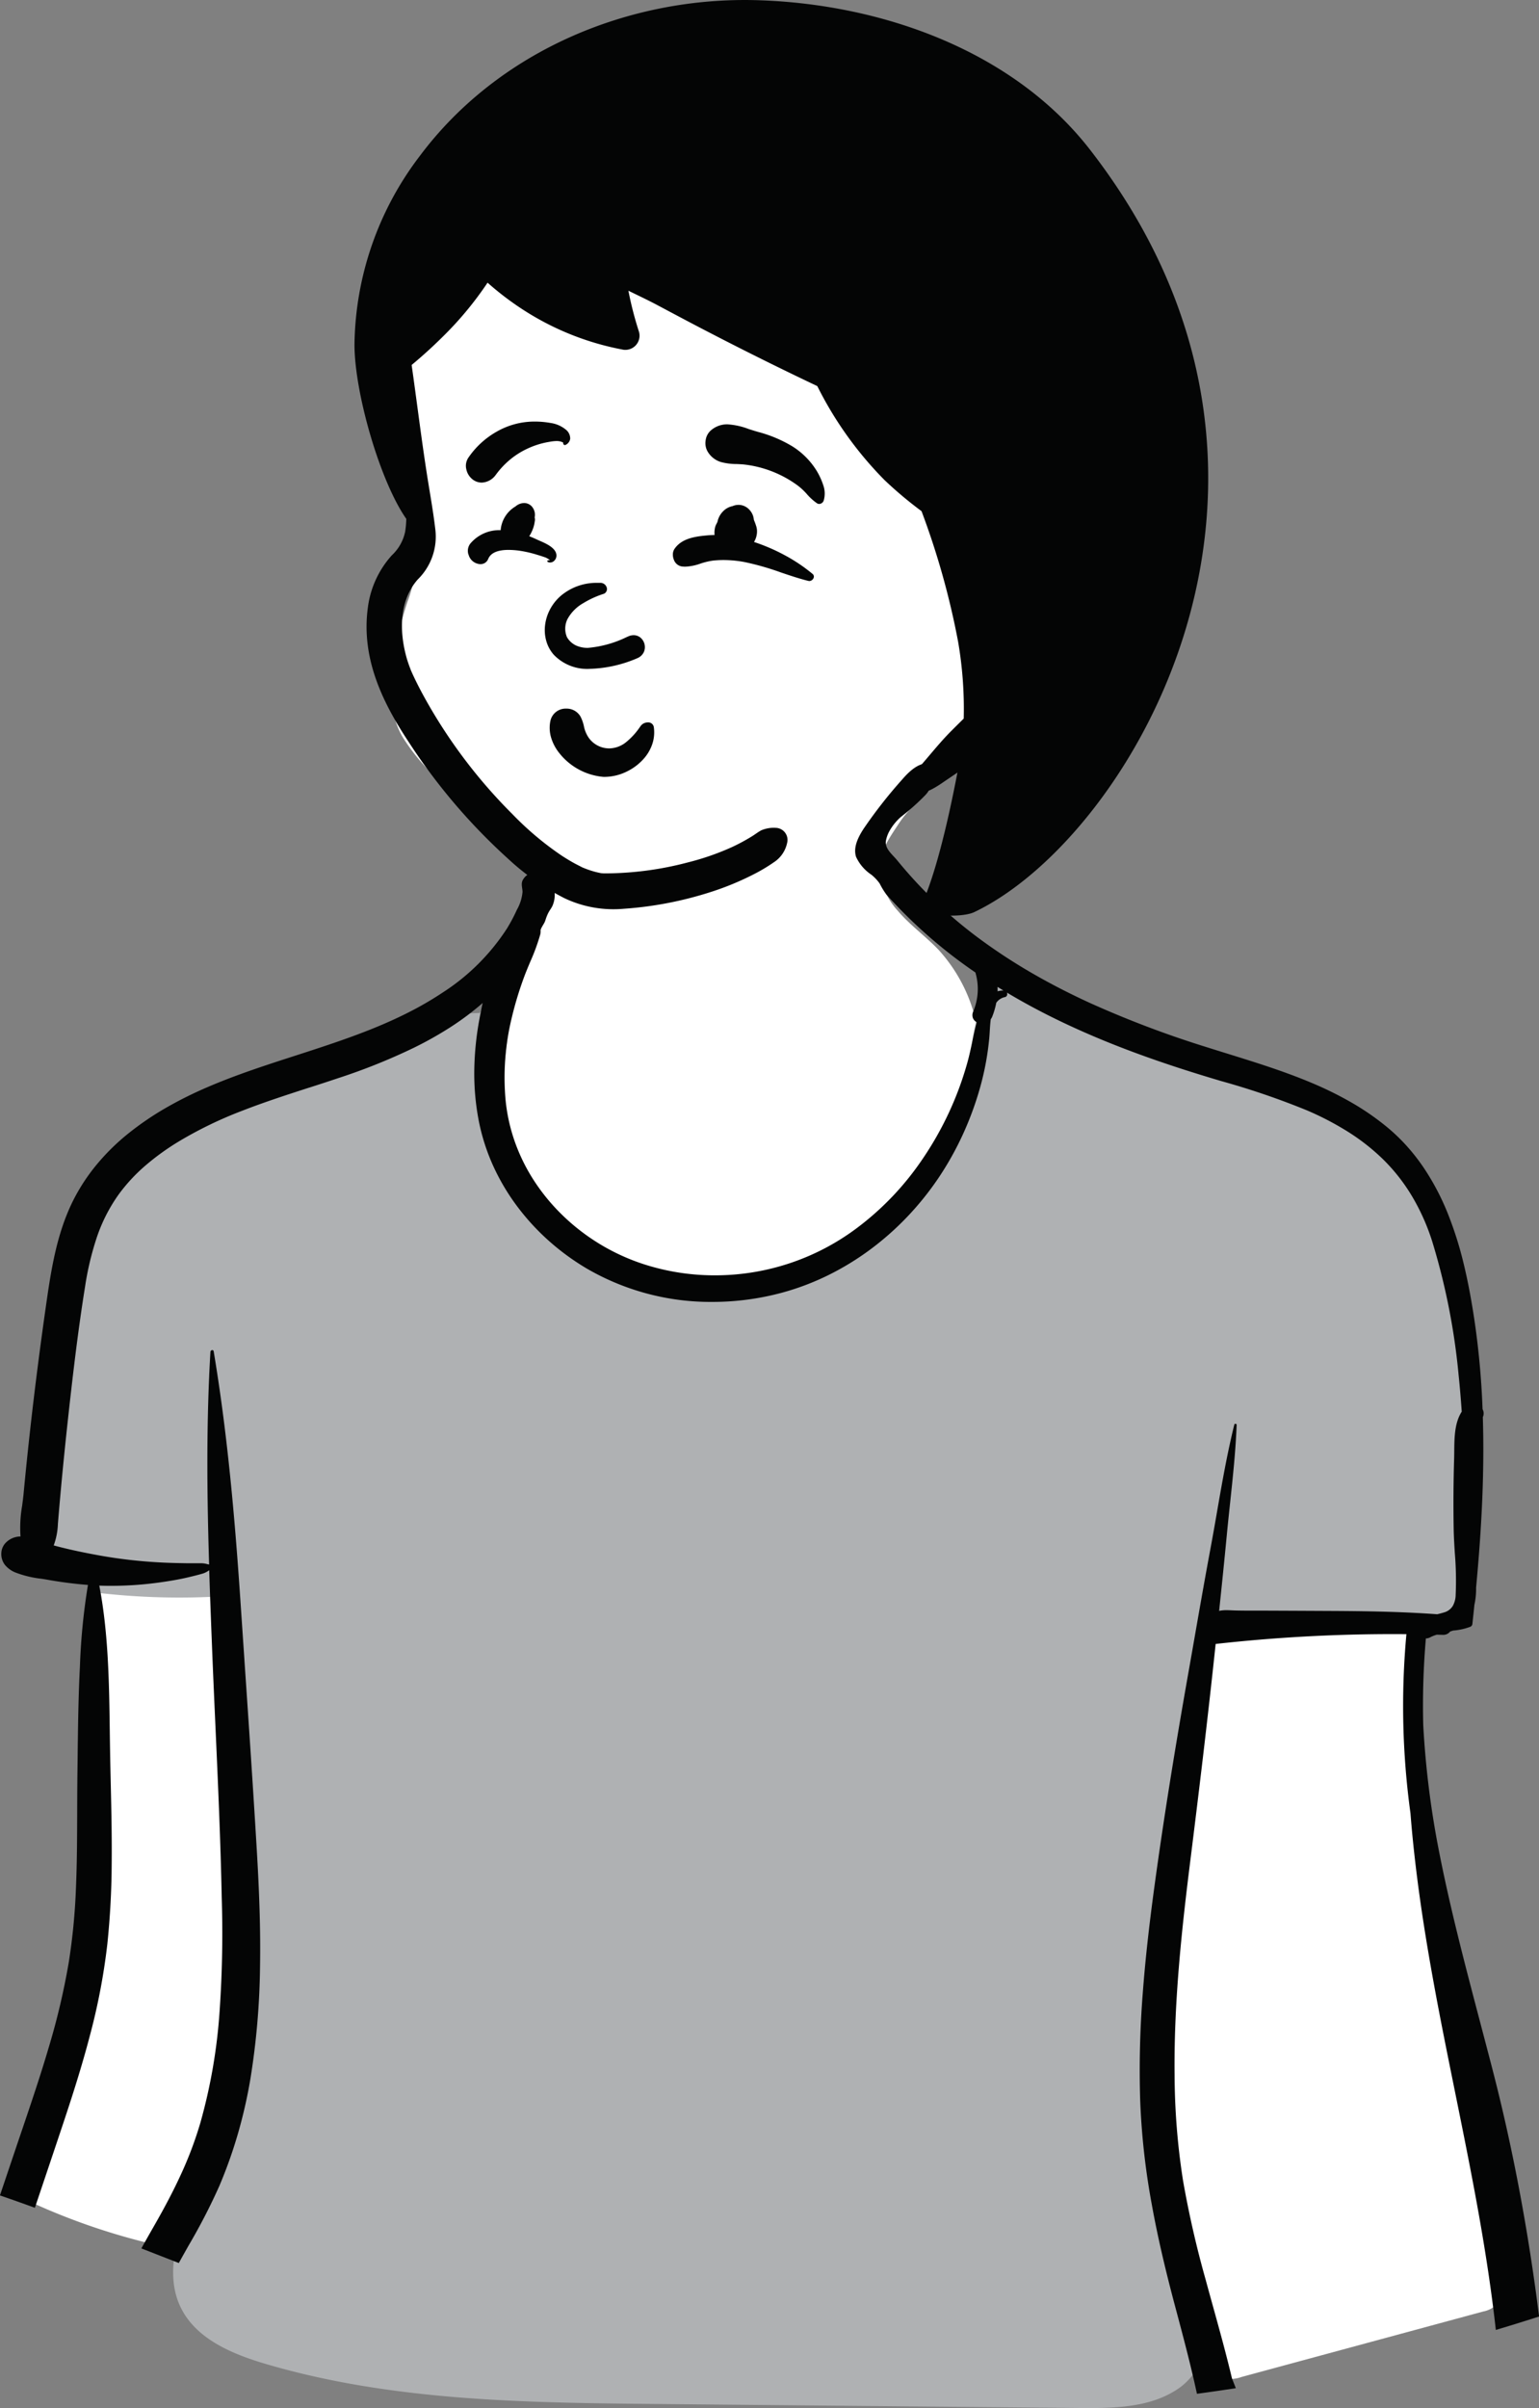
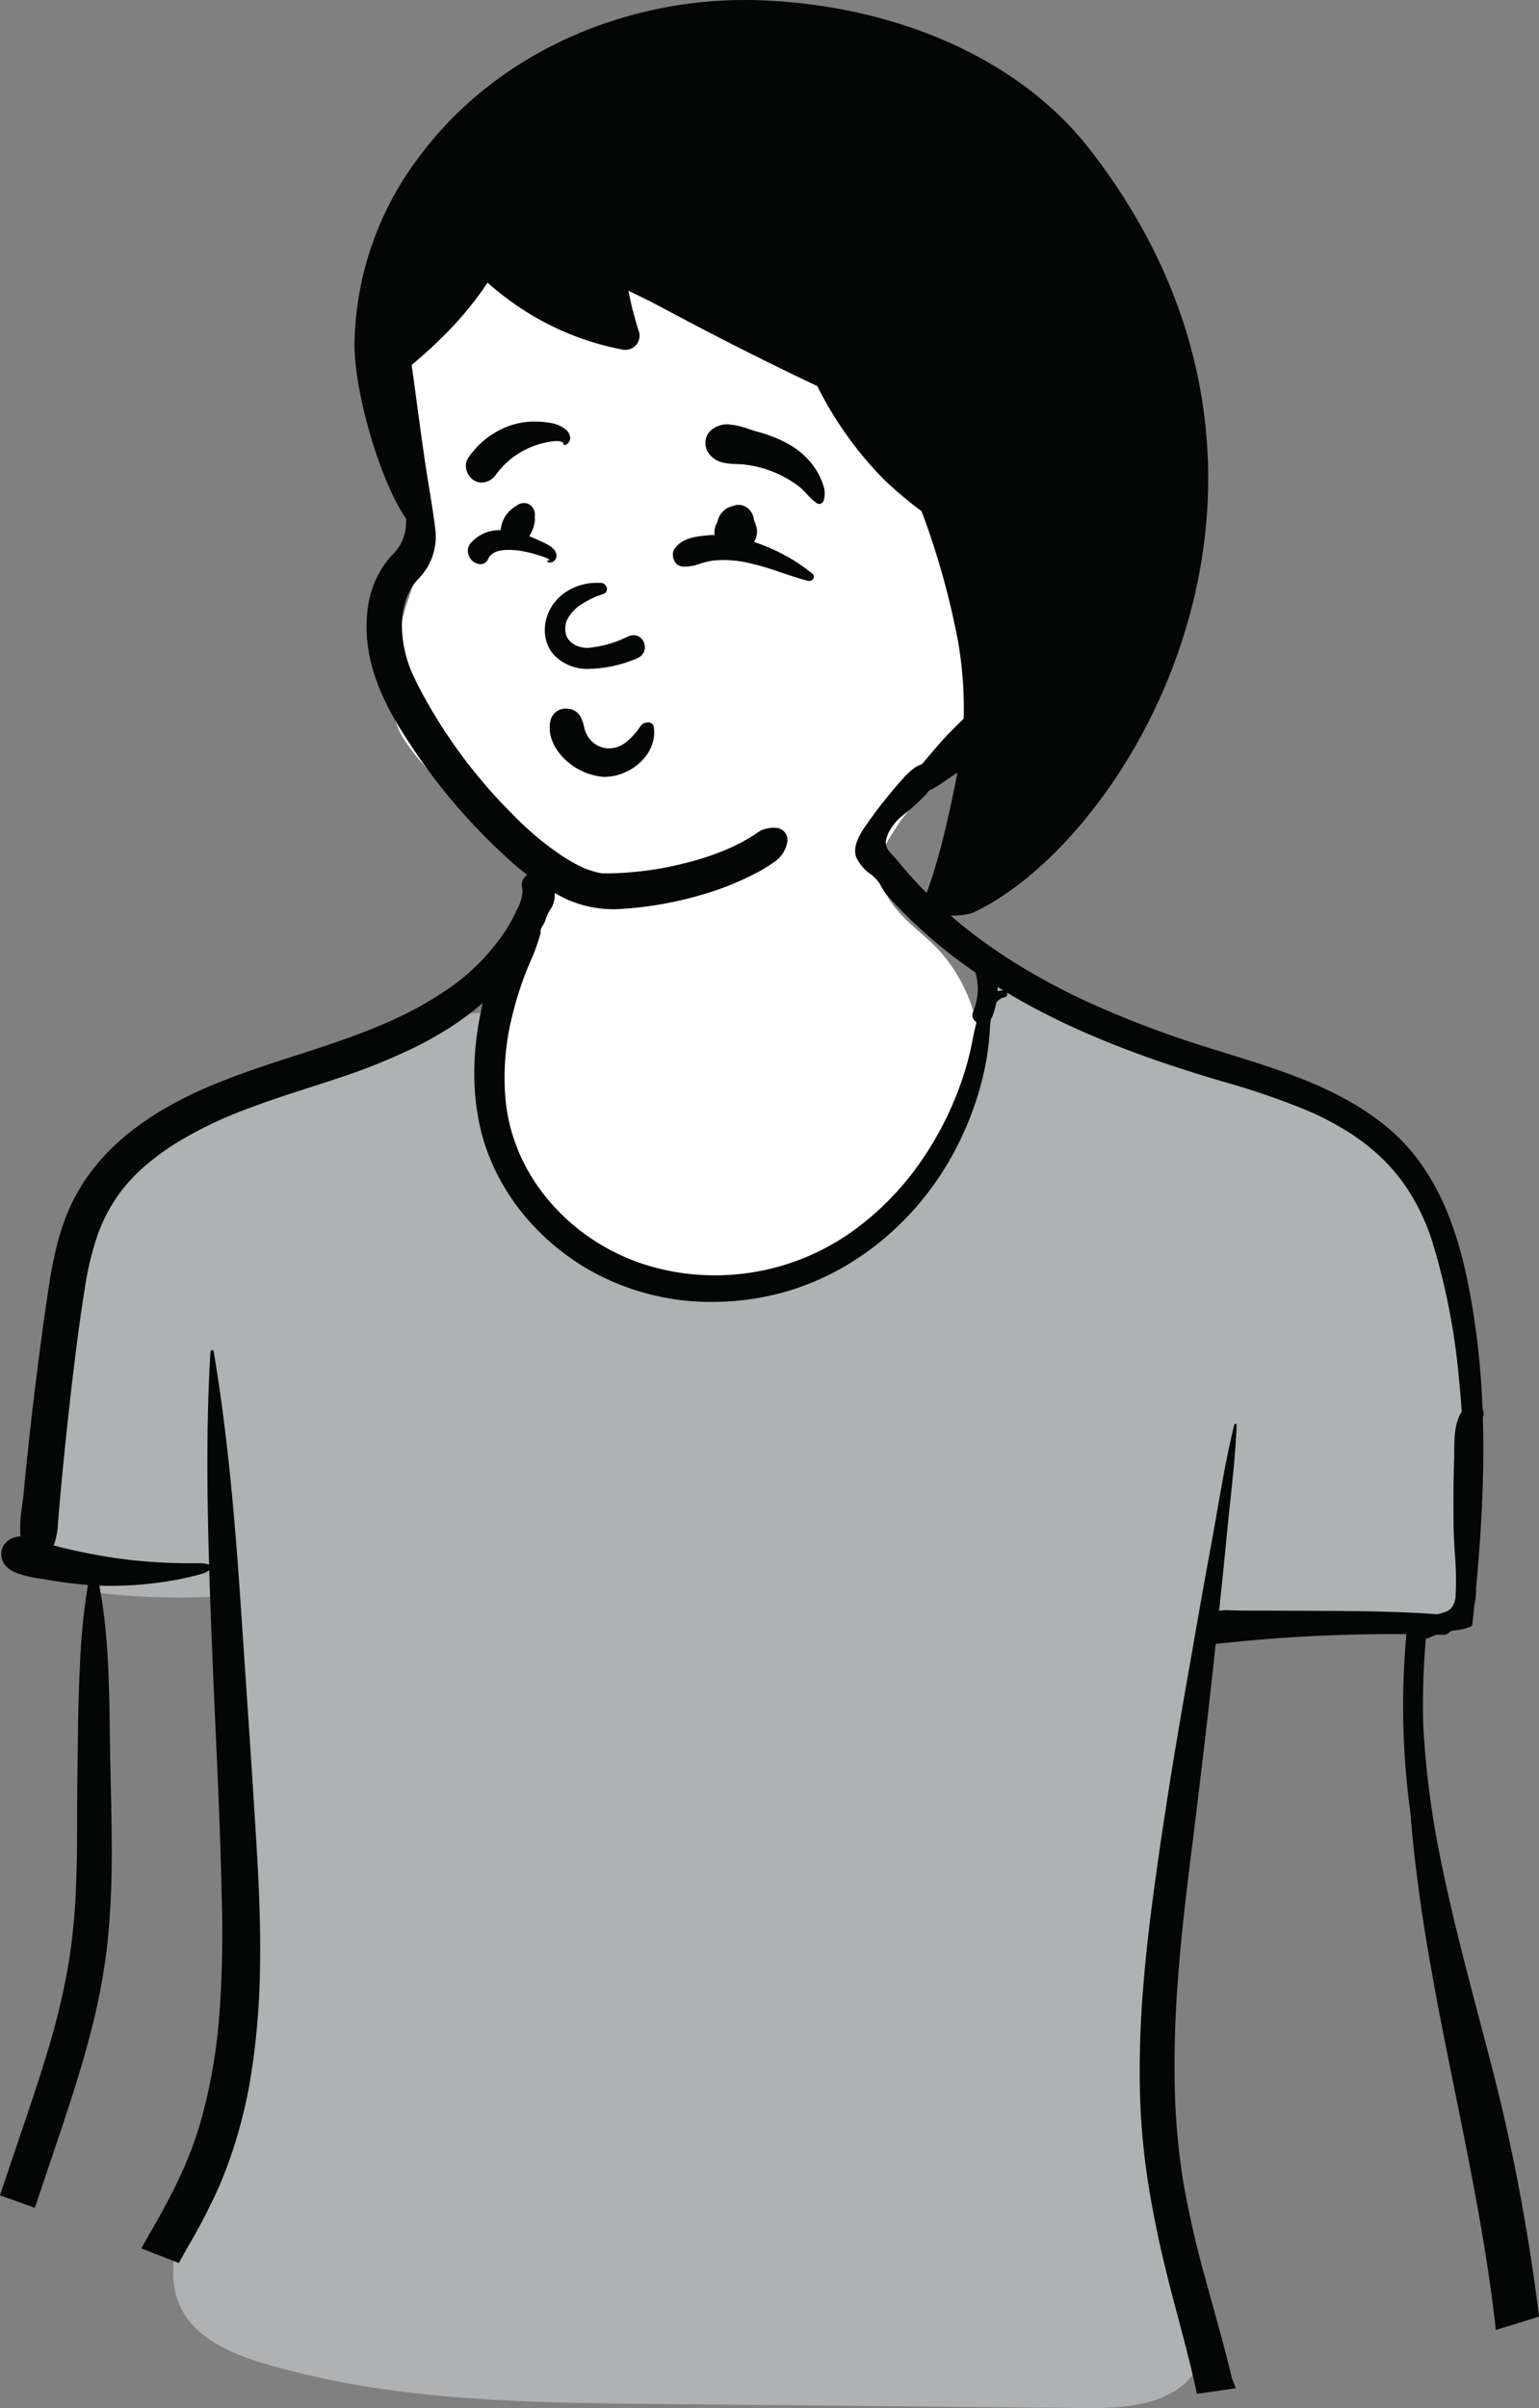
<svg xmlns="http://www.w3.org/2000/svg" width="216.789" height="339.057" viewBox="0 0 216.789 339.057">
  <rect x="0" y="0" width="216.789" height="339.057" fill="#808080" stroke="none" />
  <g id="Group_401" data-name="Group 401" transform="translate(-218.362 -65.055)">
-     <path id="Path_136" data-name="Path 136" d="M435.477,777.879a3.641,3.641,0,0,1-.657,2.833,3.5,3.5,0,0,1-1.608.752l-34.041,9.22a4.648,4.648,0,0,1-2.433.21c-1.505-.419-2.191-2.155-2.646-3.677a205.183,205.183,0,0,1-4.848-97.114c-25.008,4.642-46.282,20.605-68.458,33.275-13.465,7.693-27.749,14.434-38.957,25.254-7.031,6.787-12.625,14.977-19.452,21.979a9.932,9.932,0,0,1-4.167,2.939,9.781,9.781,0,0,1-3.988.022,92.2,92.2,0,0,1-26.929-8.114c11.834-20.948,12.775-46.438,10.9-70.539-.592-7.61-1.185-16.1,3.554-22.01,2.4-3,5.886-4.875,9.4-6.354,7.587-3.2,15.705-4.88,23.836-6.032,28.363-4.018,57.19-1.739,85.794-3.085,9.142-.43,18.389-1.225,27.383.5a50.293,50.293,0,0,1,22.034,10.39,52.021,52.021,0,0,1,8.658,8.928c1.221,1.607,2.32,3.306,3.455,4.976a9.767,9.767,0,0,1,1.758,3.619,27.5,27.5,0,0,1,0,6c-.077,2.481-.067,4.964.017,7.445.169,5.007.639,10,1.293,14.964,1.318,10.012,3.372,19.9,5.3,29.8a271.453,271.453,0,0,1,4.556,30.057Q435.375,776,435.477,777.879Z" transform="translate(-5.9 -390.945)" fill="#fff" />
    <path id="_Background-2" data-name=" Background-2" d="M440.175,85.24c-42.2-2.157-45.152,10.593-50.948,18.72-2.876,4.034-10.3,10.007-11.534,23.8-.855,9.576,4.588,20.613,4.588,29.17a22.072,22.072,0,0,1-1.337,6.048,50.966,50.966,0,0,0-1.866,7.662c-.217,1.624.048,3.174-.185,4.752a10.59,10.59,0,0,0,1.415,6.683,28.115,28.115,0,0,0,5.311,6.2l8.953,8.588c2.278,2.185,4.714,4.7,4.914,7.914.253,4.064-3.084,7.235-5.4,10.523-4.23,6.013-5.4,14.064-3.7,21.3a33.9,33.9,0,0,0,11.739,18.226,23.973,23.973,0,0,0,7.565,4.359,30.5,30.5,0,0,0,10.2,1.045c8.2-.19,16.691-1.2,23.718-5.595,4.544-2.842,8.227-6.956,11.5-11.295a35.31,35.31,0,0,0,5.2-8.846,22.334,22.334,0,0,0-4.583-22.565c-1.84-1.921-4.029-3.469-5.749-5.507a9.543,9.543,0,0,1-2.5-6.2c.06-2.193,1.449-4.151,2.6-5.9,1.664-2.539,3.922-4.359,6.118-6.37a71.938,71.938,0,0,0,11.181-12.907C472.575,167.3,482.379,87.4,440.175,85.24Z" transform="translate(-105.191 -13.174)" fill="#fff" />
    <path id="Path_137" data-name="Path 137" d="M248.258,659.116a10.44,10.44,0,0,1-1.819-2.747c-1.334-2.957-1.068-6.289-.292-9.36a57.065,57.065,0,0,0,1.455-7.188c.529-4.254,2.411-8.438,3.431-12.6a164.517,164.517,0,0,0,4.469-47.967q-.327-6.036-1.1-12.034c-.12-.931-1.409-10.753-1.761-10.731a99.51,99.51,0,0,1-18.066-.506c.144-.954.3-1.9.469-2.824-.609-.1-1.6-.18-2.739-.269a56.013,56.013,0,0,1-6.079-.7,11.009,11.009,0,0,1-2.464-.732,2.089,2.089,0,0,1-1.237-1.146.868.868,0,0,1,.534-.609,2.324,2.324,0,0,1,.9-.137c.2,0,.4.011.571.02.2.009.373.019.53.019a2.038,2.038,0,0,0,.374-.029,93,93,0,0,1,.493-11.655c.381-3.864.935-7.793,1.471-11.594.47-3.338.957-6.786,1.333-10.224a61.307,61.307,0,0,1,1.068-6.676,37.8,37.8,0,0,1,1.959-6.339,27.153,27.153,0,0,1,3.195-5.725,23.675,23.675,0,0,1,4.778-4.835,37.562,37.562,0,0,1,5.186-3.51,57.493,57.493,0,0,1,5.787-2.843c4.014-1.723,8.369-3.174,12.582-4.578,5.67-1.889,11.316-4.867,17.076-6.315,3.744-.941,8.71-.932,12.509-.978-.411,8.039-2.667,15.209.437,23.122,4.919,11.793,19.5,16.161,32.01,14.94,7.6-.742,14.423-5,20.615-9.555,8.136-5.979,10.931-14.315,12.144-24.468.269-2.25,1.569-7.269,2.832-9.135.91-1.343,4.983.792,6.6,1.372.756.272.851.863,1.435,1.248a37.957,37.957,0,0,0,5.848,3.047c4.362,1.89,9.3,3.743,15.555,5.835a78.059,78.059,0,0,1,14.038,4.648,47.949,47.949,0,0,1,5.946,3.2,37.373,37.373,0,0,1,5.142,3.921,32.179,32.179,0,0,1,7.6,10.436,38.131,38.131,0,0,1,2.329,6.728,49.978,49.978,0,0,1,1.258,7.876c.495,3.369.836,6.7,1.042,10.178.2,3.286.265,6.611.214,10.164-.09,6.151-.534,12.749-1.441,21.393a5.036,5.036,0,0,1-1.012.184,2.539,2.539,0,0,0-1.713.619,2.5,2.5,0,0,0-.39-.029,4.17,4.17,0,0,0-1.964.543l-1.429.039c-.043.363-.079.731-.116,1.1-6.341-.61-12.665-1.555-18.914-2.658-2.065-.364-4.321-.715-6.149.33s-2.715,3.208-3.425,5.225a148.441,148.441,0,0,0-3.269,87.2,18.375,18.375,0,0,0,.779,2.973,11.025,11.025,0,0,0,1.172,1.509,6.777,6.777,0,0,1,1.139,3.985,9.7,9.7,0,0,1-3.711,7.523c-4,2.976-9.335,3.048-14.286,3l-59.477-.564c-18.6-.176-37.475-.392-55.336-5.688C254.688,663.446,250.789,661.893,248.258,659.116Z" transform="translate(-2.749 -266.685)" fill="#afb1b3" />
    <path id="Path_138" data-name="Path 138" d="M429.069,602.308c-.005-.047-.01-.094-.015-.141-.559-5.031-1.372-10.5-2.486-16.708-.993-5.541-2.129-11.149-3.228-16.573-1.031-5.093-2.1-10.359-3.044-15.558-1.061-5.83-1.856-10.957-2.431-15.672-.358-2.938-.626-5.585-.818-8.09a110.7,110.7,0,0,1-.574-25.226c-.661-.006-1.329-.009-1.984-.009a225.049,225.049,0,0,0-24.886,1.386c-1.15,10.913-2.455,21.6-3.581,30.621-.551,4.407-1.174,9.638-1.612,15.018-.45,5.524-.643,10.46-.591,15.089a98.231,98.231,0,0,0,1.186,14.812,140.8,140.8,0,0,0,3.192,13.983c.352,1.3.716,2.613,1.068,3.884.906,3.27,1.842,6.652,2.638,10.011q.265.679.543,1.374-2.735.421-5.478.79c-.91-4.216-2.03-8.4-3.033-12.153-1.482-5.543-2.536-10.129-3.315-14.434a101.55,101.55,0,0,1-1.647-14.719,138.139,138.139,0,0,1,.365-15.134c.335-4.479.859-9.261,1.649-15.051,1.236-9.068,2.77-18.713,4.831-30.351.286-1.616.57-3.24.844-4.811.711-4.063,1.446-8.264,2.218-12.393.32-1.714.627-3.468.922-5.169.7-4.041,1.433-8.219,2.427-12.245a.159.159,0,0,1,.161-.122.18.18,0,0,1,.128.054.157.157,0,0,1,.041.116c-.137,3.641-.534,7.345-.916,10.931-.157,1.47-.319,2.989-.461,4.48-.348,3.646-.728,7.329-1.089,10.765a4.591,4.591,0,0,1,1.055-.1c.254,0,.51.012.787.023.206.009.42.018.636.022.864.018,1.735.02,2.552.02h.54c.416,0,.859,0,1.293,0,2.938.012,5.824.025,8.768.04,4.826.022,9.994.094,15.089.468l.03-.007c.3-.072.6-.149.906-.243a2.115,2.115,0,0,0,1.253-.913,3.319,3.319,0,0,0,.41-1.555,46.506,46.506,0,0,0-.117-5.871c-.071-1.143-.144-2.325-.164-3.472-.056-3.3-.035-6.611.064-9.828.01-.345.014-.7.017-1.071.017-1.877.037-4,1.055-5.566-.124-1.806-.267-3.47-.434-5.089a93.977,93.977,0,0,0-3.709-18.83,30.4,30.4,0,0,0-2.776-6.272,25.857,25.857,0,0,0-4.2-5.377,29.822,29.822,0,0,0-5.044-3.929,41.614,41.614,0,0,0-5.646-2.929,108.557,108.557,0,0,0-12.079-4.124l-.96-.287c-5.647-1.689-10.548-3.382-14.982-5.176-2.534-1.025-4.975-2.109-7.255-3.222-2.439-1.189-4.789-2.459-6.983-3.773a.5.5,0,0,1,0,.426.4.4,0,0,1-.291.212,1.954,1.954,0,0,0-1.208.8,10.867,10.867,0,0,1-.574,1.962,1.62,1.62,0,0,1-.2.349c-.079.6-.115,1.2-.147,1.74-.019.322-.037.627-.062.887a39.289,39.289,0,0,1-1.267,6.887,45.236,45.236,0,0,1-2.429,6.651,43.5,43.5,0,0,1-3.446,6.165,41.826,41.826,0,0,1-4.416,5.492,40.743,40.743,0,0,1-5.256,4.639,38.609,38.609,0,0,1-5.963,3.625,36.209,36.209,0,0,1-6.535,2.451,37.607,37.607,0,0,1-9.69,1.269,34.716,34.716,0,0,1-17.749-4.728,34.224,34.224,0,0,1-5.33-3.906,32.967,32.967,0,0,1-4.46-4.873,30.794,30.794,0,0,1-3.361-5.691A28.812,28.812,0,0,1,285.792,432a35.051,35.051,0,0,1-.62-7.113,42.612,42.612,0,0,1,.715-7.109c.155-.84.307-1.6.465-2.311a39.082,39.082,0,0,1-4.614,3.454,51.341,51.341,0,0,1-5.05,2.836A84.98,84.98,0,0,1,266,426.05c-1.345.451-2.718.9-4.047,1.324l-.014,0c-3.111,1.006-6.329,2.046-9.419,3.251a56.576,56.576,0,0,0-8.98,4.343,35.049,35.049,0,0,0-4.611,3.318,24.267,24.267,0,0,0-3.876,4.174,23.069,23.069,0,0,0-3.112,6.184,41.4,41.4,0,0,0-1.6,6.787c-1.045,6.492-1.8,13.129-2.428,18.842-.349,3.193-.671,6.389-.958,9.5-.175,1.923-.314,3.524-.437,5.038a9.692,9.692,0,0,1-.591,3.033c2.408.656,4.813,1.119,6.638,1.448a68.545,68.545,0,0,0,7.994.926c1.387.086,2.75.113,4.14.136.164,0,.338,0,.535,0,.214,0,.436,0,.615,0h.066c.176,0,.359,0,.538,0h.31a3.409,3.409,0,0,1,.793.122c.085.02.173.041.262.06-.176-5.743-.254-10.5-.244-14.983.013-5.4.152-10.3.43-14.973a.261.261,0,0,1,.263-.236.189.189,0,0,1,.195.173c.913,5.463,1.676,11.251,2.333,17.7.53,5.2.994,10.858,1.46,17.8.18,2.664.363,5.373.541,8l0,.029c.6,8.807,1.219,17.915,1.75,26.877.383,6.489.521,11.449.447,16.083a105.727,105.727,0,0,1-1.369,16.012,68.518,68.518,0,0,1-1.742,7.639,65.7,65.7,0,0,1-2.621,7.372,84.112,84.112,0,0,1-4.309,8.355c-.463.82-.933,1.654-1.4,2.5q-2.639-1.025-5.275-2.056c.581-1.056,1.177-2.1,1.77-3.136l.088-.154c1.506-2.632,2.665-4.852,3.65-6.989a52.836,52.836,0,0,0,2.793-7.381,76.593,76.593,0,0,0,2.717-15.736,158.4,158.4,0,0,0,.3-16c-.162-8.018-.528-16.168-.882-24.054-.169-3.751-.343-7.631-.493-11.451-.14-3.551-.276-7.032-.387-10.584-.053.032-.1.066-.15.094a2.733,2.733,0,0,1-.742.363c-.629.188-1.249.339-1.993.517-1.463.35-2.92.574-4.026.73a49.8,49.8,0,0,1-6.92.488c-.234,0-.473,0-.712-.005-.3-.005-.618-.014-.941-.025,1.289,6.668,1.385,13.695,1.478,20.489.013.948.028,2.021.045,3.039.025,1.419.058,2.865.09,4.264v.017c.084,3.718.172,7.563.133,11.344q-.026,5.667-.612,11.311a89.294,89.294,0,0,1-2.445,12.837c-1.161,4.459-2.573,8.824-3.8,12.5-.954,2.864-1.935,5.775-2.882,8.589,0,0-.006.019-.006.021-.356,1.056-.715,2.125-1.075,3.193q-2.454-.893-4.922-1.743.654-1.935,1.3-3.853c.471-1.394,1-2.974,1.52-4.5l.217-.641.083-.243c1.289-3.807,2.622-7.744,3.773-11.665a99.7,99.7,0,0,0,2.805-11.933,87.87,87.87,0,0,0,1.012-10.514c.151-3.528.161-7.121.171-10.6.005-1.737.01-3.532.033-5.29q.012-.988.024-1.976c.051-4.34.1-8.827.327-13.228a89.771,89.771,0,0,1,1.133-11.516,57.973,57.973,0,0,1-5.789-.747c-.241-.043-.513-.085-.809-.129a14.481,14.481,0,0,1-3.68-.9,3.717,3.717,0,0,1-1.4-1.026,2.476,2.476,0,0,1-.525-1.659,2.222,2.222,0,0,1,.6-1.454,2.906,2.906,0,0,1,1.36-.806,2.752,2.752,0,0,1,.743-.1,17.9,17.9,0,0,1,.226-4.307c.075-.57.147-1.109.2-1.646.278-2.946.577-5.862.889-8.667.624-5.645,1.367-11.505,2.208-17.416.737-5.171,1.5-10.517,3.926-15.335a26.835,26.835,0,0,1,3.355-5.083,30.792,30.792,0,0,1,4.333-4.25,41.715,41.715,0,0,1,5.468-3.72,55.964,55.964,0,0,1,5.84-2.891c3.99-1.713,8.217-3.081,12.306-4.4,3.539-1.145,7.2-2.33,10.7-3.735,1.882-.756,3.567-1.514,5.151-2.317a47.07,47.07,0,0,0,4.915-2.855,30.3,30.3,0,0,0,9.008-8.988,23.726,23.726,0,0,0,1.4-2.642,6.161,6.161,0,0,0,.791-2.51c-.011-.555-.235-1.082.008-1.618a2.14,2.14,0,0,1,1.855-1.169,2.755,2.755,0,0,1,2.434,1.848,3.894,3.894,0,0,1-.093,2.933c-.149.307-.365.576-.527.875a5.667,5.667,0,0,0-.289.637c-.088.223-.151.457-.237.681-.1.267-.629.993-.608,1.257a1.722,1.722,0,0,1-.05.568,29.2,29.2,0,0,1-1.411,3.842c-.295.7-.6,1.425-.868,2.15a49.572,49.572,0,0,0-1.76,5.836,35.5,35.5,0,0,0-.846,11.419,24.958,24.958,0,0,0,1.305,5.915,25.98,25.98,0,0,0,2.609,5.335,27.938,27.938,0,0,0,3.717,4.631,29.522,29.522,0,0,0,12.881,7.6,32.4,32.4,0,0,0,8.966,1.249,33.267,33.267,0,0,0,20.07-6.7,40.218,40.218,0,0,0,9.157-9.627,46.1,46.1,0,0,0,6.349-13.628c.274-.984.492-2.01.7-3,.188-.885.383-1.8.616-2.684a1.16,1.16,0,0,1-.535-.589,1.212,1.212,0,0,1,.039-.91,8.162,8.162,0,0,0,.309-5.506q-2.813-1.917-5.433-4.11a69.6,69.6,0,0,1-7.111-6.869,10.92,10.92,0,0,1-.942-1.55A6.215,6.215,0,0,0,341.1,397.4a6.059,6.059,0,0,1-2.152-2.514c-.422-1.345.295-2.768,1.06-3.945a66.368,66.368,0,0,1,5.4-6.9c1.121-1.31,2.684-2.754,4.3-2.189a4.391,4.391,0,0,1-.991,4.334,33.359,33.359,0,0,1-3.455,3.085,7.539,7.539,0,0,0-1.672,2.1,4.52,4.52,0,0,0-.431,1.244c-.2,1.124.922,1.949,1.576,2.753a64.144,64.144,0,0,0,11.7,11.126,79.578,79.578,0,0,0,7.5,4.884c2.473,1.424,5.142,2.794,7.936,4.075a144.011,144.011,0,0,0,16.676,6.3c.913.29,1.875.589,2.725.852,3.9,1.212,7.938,2.465,11.751,4.068a50.188,50.188,0,0,1,5.564,2.723,36.632,36.632,0,0,1,5.149,3.538,26.224,26.224,0,0,1,2.768,2.65,28.08,28.08,0,0,1,2.322,2.955,34.677,34.677,0,0,1,3.5,6.626,51.571,51.571,0,0,1,2.273,7.262c.536,2.232,1,4.685,1.427,7.5a114.6,114.6,0,0,1,1.175,12.734,1.234,1.234,0,0,1,.039,1.116c.118,3.813.085,7.741-.1,12.008-.163,3.714-.441,7.633-.85,11.984a10.677,10.677,0,0,1-.242,2.465c-.088.872-.181,1.757-.276,2.63a.489.489,0,0,1-.334.449,8.624,8.624,0,0,1-2.381.517c-.122.043-.254.085-.415.131a1.213,1.213,0,0,1-1.007.475h-.048l-.436-.012-.39-.011a4.512,4.512,0,0,0-.911.358,1.424,1.424,0,0,1-.635.173,110,110,0,0,0-.37,12.2c.154,2.855.408,5.738.754,8.568.348,2.846.8,5.725,1.343,8.555,1.6,8.328,3.8,16.671,5.924,24.739l.011.042c.573,2.173,1.166,4.42,1.736,6.63,1.354,5.237,2.575,10.691,3.63,16.213,1.008,5.275,1.9,10.782,2.642,16.369q.143,1.073.28,2.159Q432.12,601.4,429.069,602.308ZM359.231,413.416l-.006,0c-.111-.07-.226-.143-.34-.212.005.2.005.41,0,.616a2.882,2.882,0,0,1,.787-.108h.029C359.541,413.612,359.383,413.512,359.231,413.416Z" transform="translate(0 -209.186)" fill="#040505" />
    <g id="Group_400" data-name="Group 400" transform="translate(268.297 65.055)">
      <g id="head_Medium_1" data-name="head Medium 1" transform="translate(0 0)">
        <path id="_Ink-2" data-name=" Ink-2" d="M370.738,143.247a6.3,6.3,0,0,0,1.877-3.314,13.573,13.573,0,0,0,.164-1.817c-3.7-5.276-7.3-17.739-7.3-24.556a44.637,44.637,0,0,1,9.186-26.523c11.127-14.906,29.649-22.549,47.776-21.948,17.358.571,35.822,7.1,46.65,21.046,35.926,46.281,5.774,96.834-16.311,107.351-1.921.915-8.131.6-7.267-1.358,2.485-5.617,4.443-15.962,4.9-18.291-.707.486-1.42.96-2.136,1.451-1.267.866-2.966,1.857-4.558,1.57a.175.175,0,0,1-.125-.167c-.073-1.525,1-3.093,1.938-4.18,1.306-1.511,2.548-3.059,3.954-4.476.6-.6,1.206-1.2,1.813-1.8a55.67,55.67,0,0,0-.791-10.822,110.168,110.168,0,0,0-5.151-18.382,56.011,56.011,0,0,1-5.2-4.365,51.388,51.388,0,0,1-9.484-13.247l-.095-.045q-7.464-3.54-14.805-7.338c-2.526-1.3-5.034-2.638-7.543-3.973-1.364-.727-2.77-1.389-4.165-2.073a48.6,48.6,0,0,0,1.5,5.808,2,2,0,0,1-2.411,2.462,39.064,39.064,0,0,1-13.229-5.154,41.329,41.329,0,0,1-5.7-4.249,48.017,48.017,0,0,1-6.1,7.4q-2.2,2.2-4.594,4.189c.721,5.063,1.339,10.138,2.122,15.19.409,2.641.9,5.282,1.211,7.937a8.435,8.435,0,0,1-2.47,7.071c-2.612,2.957-2.609,7.233-1.61,10.9.123.454.276.9.434,1.337.033.091.131.338.167.435a.018.018,0,0,0,0,.011s0,.006,0,.008,0,0,.006.006v.008l0,0c.117.278.242.551.368.824.571,1.229,1.208,2.431,1.871,3.612A73.165,73.165,0,0,0,387.7,179.664a43.524,43.524,0,0,0,7.017,5.9c.54.349,1.092.687,1.657,1,.3.168.615.324.927.483a3.616,3.616,0,0,0,.546.253,13.267,13.267,0,0,0,1.545.517q.422.11.852.19l.017,0s.006,0,.008,0a.022.022,0,0,0,.014,0c.106.008.295.025.331.025a46.019,46.019,0,0,0,11.834-1.547,36.7,36.7,0,0,0,6.162-2.135,27.087,27.087,0,0,0,2.921-1.576c.421-.264.819-.582,1.261-.812a4.461,4.461,0,0,1,2.027-.341,1.7,1.7,0,0,1,1.6,2.141,4.305,4.305,0,0,1-1.891,2.723,23.543,23.543,0,0,1-2.64,1.587,40.068,40.068,0,0,1-6.184,2.57,51.5,51.5,0,0,1-12.283,2.372,16.093,16.093,0,0,1-8.389-1.5,34.729,34.729,0,0,1-7.916-5.543,83.218,83.218,0,0,1-14.065-16.539c-3.739-5.657-6.641-11.816-5.686-18.839a13.538,13.538,0,0,1,3.375-7.349" transform="translate(-365.481 -65.055)" fill="#040505" />
      </g>
      <g id="face_Cute" data-name="face Cute" transform="translate(15.697 59.351)">
        <path id="_Ink-3" data-name=" Ink-3" d="M431.267,289.951a7.189,7.189,0,0,0,3.027-.706,7.6,7.6,0,0,0,2.527-1.9,6.016,6.016,0,0,0,1.155-2,5.185,5.185,0,0,0,.228-2.348.79.79,0,0,0-.851-.717,1.248,1.248,0,0,0-.986.472l-.169.234a9.712,9.712,0,0,1-1.843,2.022,3.872,3.872,0,0,1-2.441.932,3.546,3.546,0,0,1-2.921-1.544,4.421,4.421,0,0,1-.649-1.6,5.464,5.464,0,0,0-.469-1.326,2.252,2.252,0,0,0-2.014-1.132,2.2,2.2,0,0,0-2.227,1.7,4.791,4.791,0,0,0,.087,2.357,6.391,6.391,0,0,0,1.1,2.127,8.9,8.9,0,0,0,6.292,3.429Zm-2.008-15.214a18.081,18.081,0,0,0,6.619-1.5,1.756,1.756,0,0,0,.9-.834,1.7,1.7,0,0,0,.124-1.068,1.747,1.747,0,0,0-.521-.934,1.5,1.5,0,0,0-1.028-.4,1.9,1.9,0,0,0-.607.105l-.336.142h0a15.5,15.5,0,0,1-5.486,1.536,3.953,3.953,0,0,1-1.685-.334,2.915,2.915,0,0,1-1.277-1.173,3.058,3.058,0,0,1,.05-2.5,5.732,5.732,0,0,1,2.245-2.287,13.119,13.119,0,0,1,2.911-1.323.724.724,0,0,0,.414-.808.936.936,0,0,0-1.01-.727c-.08,0-.161,0-.24,0a7.78,7.78,0,0,0-5.316,1.891,6.661,6.661,0,0,0-1.489,1.938,6.325,6.325,0,0,0-.659,2.222,5.6,5.6,0,0,0,.191,2.169,4.987,4.987,0,0,0,1.049,1.906,6.523,6.523,0,0,0,5.159,1.977h0Zm30.84-12.36a.688.688,0,0,0,.613-.454.484.484,0,0,0-.159-.554,23.427,23.427,0,0,0-3.893-2.617,26.529,26.529,0,0,0-4.349-1.876,2.891,2.891,0,0,0,.4-1.157,2.468,2.468,0,0,0-.136-1.2c-.048-.164-.108-.321-.161-.454l-.124-.308a2.24,2.24,0,0,0-.079-.429l-.006-.043,0,0a2.427,2.427,0,0,0-.568-.973,2.122,2.122,0,0,0-.952-.584,2.045,2.045,0,0,0-.555-.077,2.128,2.128,0,0,0-.852.18,2.524,2.524,0,0,0-1.279.682,2.954,2.954,0,0,0-.769,1.249c-.022.081-.047.162-.075.24l-.043.118.115-.3a1.935,1.935,0,0,1-.2.494,2.449,2.449,0,0,0-.176.406,3.292,3.292,0,0,0-.1,1.176c-.354,0-.646.016-.917.04l-.295.027c-1.634.156-3.459.444-4.438,1.9a1.4,1.4,0,0,0-.223.74,1.911,1.911,0,0,0,.153.8,1.428,1.428,0,0,0,1.044.907,3.565,3.565,0,0,0,.551.042,7.229,7.229,0,0,0,2.137-.431,9.708,9.708,0,0,1,1.75-.421,13.426,13.426,0,0,1,1.5-.082,16.117,16.117,0,0,1,2.942.281,37.941,37.941,0,0,1,5.155,1.472c1.129.382,2.3.776,3.473,1.089l.4.1v0A.483.483,0,0,0,460.1,262.376Zm-46.314-2.385a1.129,1.129,0,0,0,1.063-.687l.028-.06c.35-.831,1.312-1.253,2.857-1.253a11.736,11.736,0,0,1,1.385.092,16.231,16.231,0,0,1,2.589.577c.31.091.611.188.89.28l.3.1c.131.043.644.325.633.4,0,.012-.017.018-.046.018a.639.639,0,0,1-.119-.016.129.129,0,0,0-.028,0,.148.148,0,0,0-.137.117.11.11,0,0,0,.063.129.756.756,0,0,0,.333.078.849.849,0,0,0,.613-.287,1.026,1.026,0,0,0,.271-.753c-.062-1.02-1.466-1.633-2.395-2.038-.124-.054-.241-.105-.344-.153l-.052-.024c-.342-.161-.692-.313-1.041-.446a5.169,5.169,0,0,0,.508-1.014A4.506,4.506,0,0,0,421.42,254a1.045,1.045,0,0,0,0-.539l-.007-.052a1.685,1.685,0,0,0,.035-.365l.005-.048h-.005a1.767,1.767,0,0,0-.461-1.147,1.462,1.462,0,0,0-1.061-.457,1.889,1.889,0,0,0-1.135.414l-.088.07a4.281,4.281,0,0,0-2.082,3.338,5.332,5.332,0,0,0-4.149,1.745,1.666,1.666,0,0,0-.414,1.6l.119.33a1.8,1.8,0,0,0,1.608,1.108Zm47.715-8.47a.7.7,0,0,0,.628-.483,3.494,3.494,0,0,0-.071-2.18,9.649,9.649,0,0,0-.937-2.029,10.642,10.642,0,0,0-3.447-3.442,18.389,18.389,0,0,0-4.793-2.01l-.418-.124c-.306-.091-.619-.192-.921-.29a10.076,10.076,0,0,0-2.983-.653,3.455,3.455,0,0,0-2.4.923,2.255,2.255,0,0,0-.671,1.4,2.353,2.353,0,0,0,.3,1.528,3.288,3.288,0,0,0,1.817,1.444,8.472,8.472,0,0,0,2.248.295c.319.014.65.029.982.057a15.742,15.742,0,0,1,7.661,2.99,8.947,8.947,0,0,1,1.258,1.182,7.671,7.671,0,0,0,1.435,1.3A.577.577,0,0,0,461.5,251.521Zm-47.547-3.007a2.55,2.55,0,0,0,1.974-1.082l.044-.057a11.822,11.822,0,0,1,2.01-2.128,11.255,11.255,0,0,1,2.476-1.544,11.683,11.683,0,0,1,2.793-.888l.306-.053a5.893,5.893,0,0,1,.957-.1,2.07,2.07,0,0,1,.358.028,1.489,1.489,0,0,1,.575.205.223.223,0,0,0,.019.214.247.247,0,0,0,.2.119.225.225,0,0,0,.111-.03,1.142,1.142,0,0,0,.641-.849,1.586,1.586,0,0,0-.594-1.278,4.325,4.325,0,0,0-2.152-.951,12.6,12.6,0,0,0-2.385-.2h0a10.686,10.686,0,0,0-5.224,1.42,11.914,11.914,0,0,0-4.013,3.7,2.053,2.053,0,0,0-.265,1.6,2.435,2.435,0,0,0,1.079,1.562A2.1,2.1,0,0,0,413.953,248.514Z" transform="translate(-411.729 -239.913)" fill="#040505" />
      </g>
    </g>
  </g>
</svg>